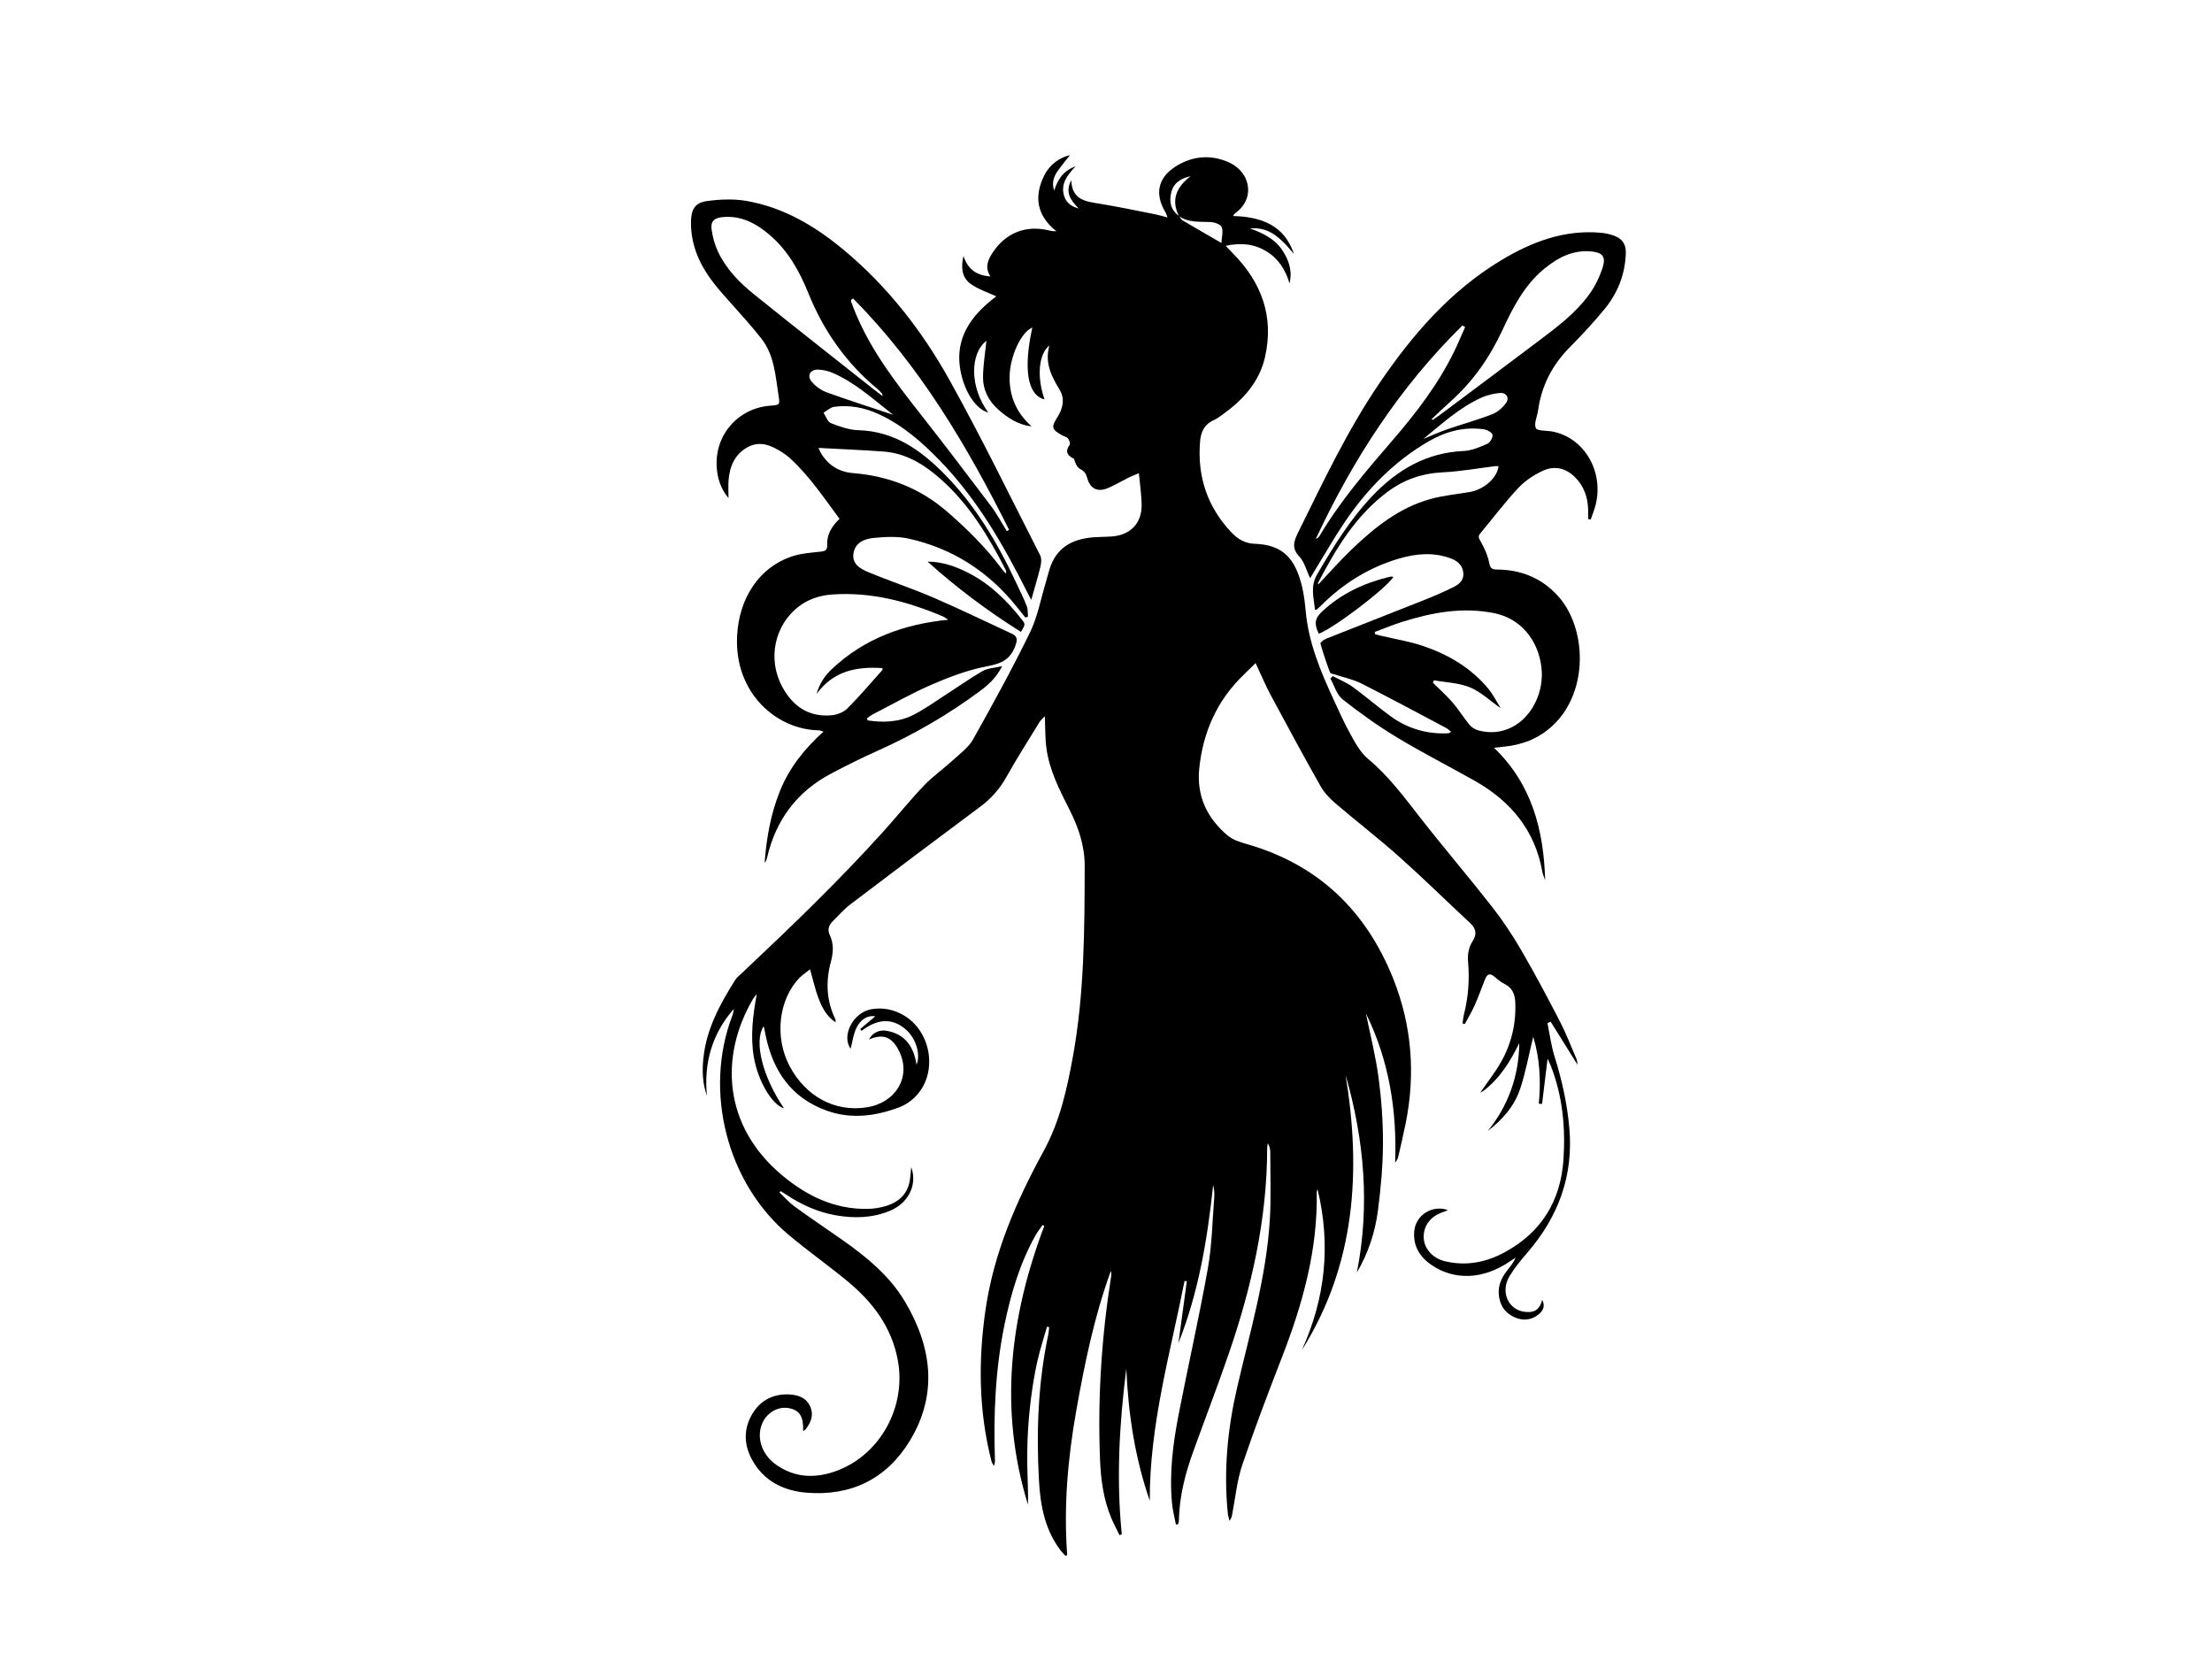
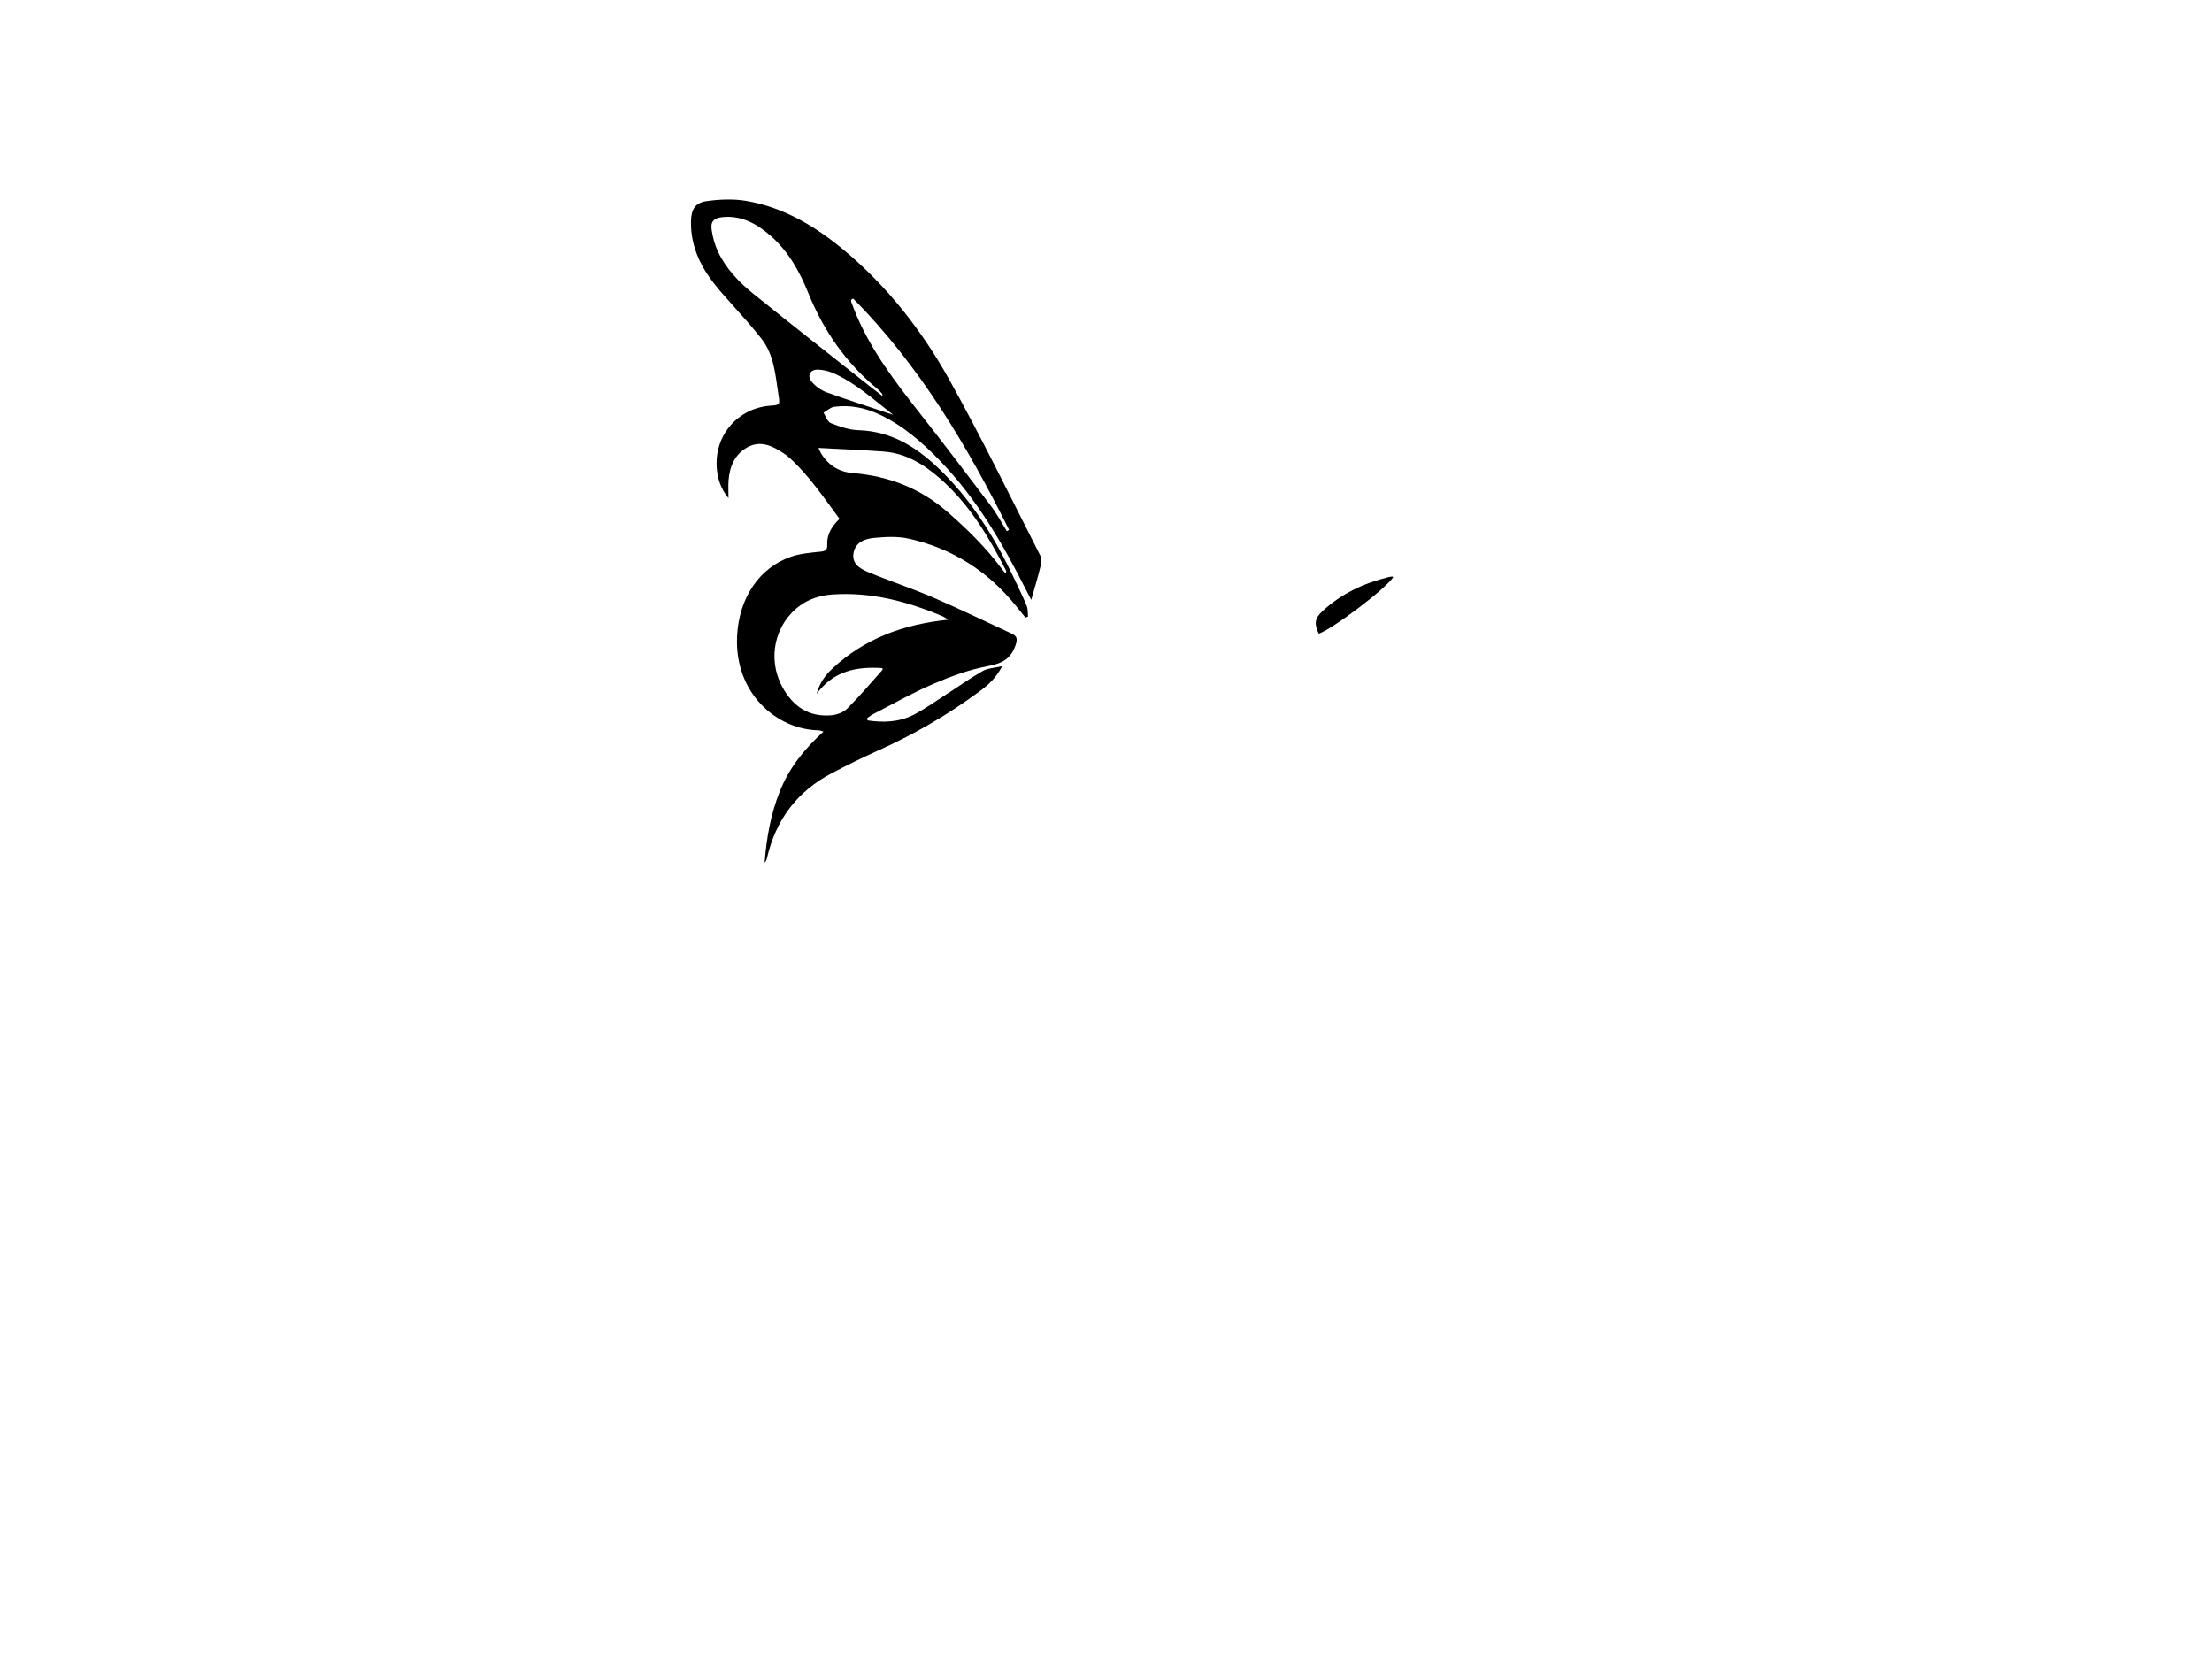
<svg xmlns="http://www.w3.org/2000/svg" id="a" viewBox="0 0 800 600.7">
-   <path d="M490.72,460.21c4.8-24.23,2.68-48-4.08-71.53,5.71,34.96,3.6,68.64-15.84,99.59,8.54-18.74,10.59-38.13,5.7-58.27-.1,.42-.3,.83-.29,1.25,.37,20.79-5.1,40.31-12.54,59.47-5.03,12.96-9.98,25.96-14.42,39.12-1.91,5.68-2.45,11.82-3.61,17.75-.14,.74-.27,1.49-.98,2.32-.21-.9-.52-1.79-.61-2.71-1.54-15.29-.11-30.37,3.34-45.29,4.64-20.11,10.58-39.98,11.85-60.72,.5-8.18,.17-16.41,.17-24.61,0-1.06-.27-2.12-.91-3.15-.07,.55-.21,1.11-.21,1.66-.02,25.81-5.66,50.59-14.03,74.82-4.06,11.76-8.52,23.38-12.74,35.08-2.89,8-4.99,16.18-5.16,24.76,0,.48-.19,.96-.29,1.44l-.79,.09c-.49-2.61-1.18-5.21-1.42-7.84-.97-10.69,.33-21.25,2.36-31.7,3.44-17.72,7.45-35.33,10.62-53.09,1.5-8.38,1.61-17.02,2.3-25.54,.12-1.5,.02-3.02-.39-4.56-2.07,19.53-5.26,38.76-12.55,57.12,1.01-7.45,2.02-14.9,3.03-22.35l-.82-.11c-5.21,26.3-12.69,52.24-12.58,79.48-5.37-15.48-7.78-31.45-8.49-47.78-2.51,19.93-3.66,39.86-1.63,59.9l-.82,.32c-.97-2-2.03-3.97-2.9-6.01-2.92-6.86-3.87-14.11-4.16-21.5-.88-22.19,.57-44.23,4.04-66.15,.09-.59,.13-1.18-.13-1.84-5.99,16.45-9.49,33.51-12.53,50.69-3.05,17.21-4.55,34.53-3.24,52.04l-.63,.25c-.58-.64-1.22-1.24-1.74-1.93-5.65-7.41-7.32-16.12-7.83-25.1-1.02-17.84-.34-35.59,3.38-53.14,.17-.82,.2-1.67,.29-2.51l-.77-.2c-1.17,4.11-2.51,8.19-3.46,12.35-.96,4.21-1.66,8.48-2.23,12.76-.58,4.37-.99,8.76-1.23,13.16-.24,4.31-.27,8.64-.2,12.96,.07,4.39,.36,8.77,.23,13.14-10.59-34.29-6.57-67.78,5.9-100.79l-.62-.31c-.86,1.23-1.82,2.41-2.55,3.71-5.64,10.06-8.87,20.97-11.19,32.19-3.35,16.18-4.04,32.56-3.49,49.02,.02,.67,0,1.34-.41,2.15-.28-.55-.68-1.08-.83-1.66-4.63-18.02-4.83-36.21-2.2-54.54,2.97-20.69,11.14-39.49,21.04-57.6,5.84-10.67,8.42-22.24,10.56-33.96,4.18-22.89,4.27-46.07,4.3-69.24,0-7.27-2.26-13.91-5.5-20.31-3.59-7.09-7.26-14.19-8.34-22.2-.49-3.65-.39-7.38-.58-11.55-.72,.76-1.42,1.3-1.85,1.99-4.06,6.63-8.24,13.18-12.04,19.96-2.42,4.33-5.51,7.82-9.48,10.77-15.74,11.69-31.4,23.49-47.02,35.35-2.32,1.76-4.25,4.04-6.35,6.1-1.44,1.41-1.92,3.07-1.03,4.94,1.54,3.24,1.27,6.43,.36,9.82-1.88,7.06-1.58,14.04,1.71,20.72,.09,.19,.01,.47,.01,1.03-3.26-2.21-4.88-5.36-6.12-8.6-1.25-3.26-1.99-6.72-3.09-10.57-1.46,1.16-2.76,1.99-3.8,3.06-7.62,7.89-9.13,21.5-3.6,31.93,5.87,11.08,16.5,16.74,27.98,14.9,10.5-1.68,15.99-11.02,11.77-20-2.56-5.43-5.82-6.76-11.06-4.51,1.23-2.34,3.59-3.68,6.54-3.13,6.59,1.22,9.69,5.75,10.68,12.24,1.55-3.63-.15-9.54-3.93-12.78-5.33-4.58-10.74-3.44-15.98,.55l-.44-.7c1.81-1.53,3.62-3.05,5.43-4.58-3.2-.44-5.42,1.5-6.7,3.98-1.25,2.42-1.56,5.32-2.21,7.74-3.44-4.65,.88-13.26,7.69-14.31,4.07-.63,7.9,.13,11.47,2.22,9.89,5.79,12.42,20.3,4.8,28.85-1.71,1.92-4.09,3.58-6.49,4.48-8.44,3.14-17.16,4.31-25.89,1.25-12.92-4.54-19.64-14.31-22.33-27.31-.21-1.01-.4-2.02-.61-3.03-.01-.06-.12-.1-.18-.16-3.49,5.53-.3,18.19,7.44,29.57-4.35-1.24-9.49-9.94-10.95-18.73-1.25-7.53-.3-14.95,1.1-22.6-.5,.67-1.08,1.3-1.5,2.02-11.98,20.63-10.66,45.83,10.83,63.67,8.89,7.39,18.85,12.18,30.68,12.01,2.3-.03,4.67-.4,6.87-1.09,5.05-1.59,8.2-4.94,8.62-10.46,.08-1.08,.21-2.15,.36-3.55,2.31,6.4-1.02,13-7.65,15.77-6.36,2.66-12.94,2.81-19.62,1.65-6.58-1.14-12.52-3.86-18.04-7.55-.62-.42-1.27-.8-1.9-1.2l-.44,.49c1.82,1.71,3.48,3.64,5.48,5.1,5.66,4.11,11.47,8,17.2,12.02,8.82,6.2,17.16,13,22.73,22.4,9.71,16.38,11.96,33.46,1.7,50.32-8.33,13.7-21.22,20.04-37.29,18.73-8.45-.69-15.73-4.31-19.9-12.22-2.9-5.49-2.9-11.22,.44-16.57,2.98-4.78,7.56-7.01,13.18-6.74,3.21,.16,6.19,1.15,7.61,4.47,1.32,3.09,.18,5.73-1.72,8.17-.18,.24-.52,.35-.88,.59,.17-5.15-1.16-7.37-4.83-8.21-3.86-.89-7.97,1.25-9.8,5.09-2.4,5.06-.53,11.35,4.6,15.1,7.02,5.12,14.76,5.23,22.47,2.29,15.61-5.95,24.82-23.13,21.85-39.64-2.19-12.18-9.12-21.28-18.34-28.88-6.93-5.71-14.29-10.91-21.17-16.68-22.29-18.68-30.78-51.79-20.48-79.02,.32-.84,.58-1.71,.59-2.64-7.86,9-10.83,19.51-9.69,31.36-1.62-4.52-1.75-9.1-1.26-13.72,1.11-10.44,5.96-19.39,11.43-28.06,.67-1.07,1.75-1.9,2.69-2.78,17.49-16.46,34.8-33.1,50.9-50.94,4.98-5.52,9.63-11.33,14.76-16.7,3.19-3.35,7.06-6.04,10.49-9.18,2.58-2.37,5.63-4.59,7.28-7.54,7.14-12.73,14.17-25.54,20.57-38.65,2.76-5.66,3.89-12.12,5.75-18.22,.63-2.06,1.06-4.2,1.86-6.19,2.82-7,8.61-9.5,15.62-10,2.07-.15,4.15-.12,6.22-.26,6.96-.49,11.11-4.87,10.92-11.81-.1-3.51-.62-7.02-1-11.08-1.59,.67-2.74,1.09-3.83,1.64-2.47,1.23-4.85,2.67-7.39,3.74-3.76,1.59-6.41,.23-7.49-3.74-.41-1.52-1.04-2.44-2.58-3.19-1.14-.56-1.72-2.24-2.18-3.65-2.34-1.16-3.38-2.55-1.53-5.14,.29-.41-.2-1.67-.67-2.27-.44-.55-1.36-.69-2.04-1.07-3.87-2.17-4.06-2.91-1.78-6.53,2.02-3.21,2.84-6.65,.79-10.03-2.94-4.83-5.42-9.67-3.67-15.94-3.98,3.17-4.55,11.58-1.75,19.47-6.15-1.48-7.74-10.85-4.41-25.97-4.08,1.66-8.07,10.39-8.22,17.57-.15,7.28,2.44,13.29,7.96,18.17-4.77-.53-8.5-2.96-11.93-5.96-3.57-3.12-5.66-7.14-5.64-11.82,.02-4.5,.81-8.99,1.22-13.16-6.1,4.72-5.97,16.99,.67,25.91-3.85-.91-7.85-6.15-9.63-13.21-3.26-12.9,3.08-21.71,12.54-28.77-3.12-1.47-6.6-2.54-9.37-4.57-3.18-2.33-3.44-6.1-2.5-10.06,1.48,4.69,4.57,7.07,9.73,7.42-2.14-3.36-.87-6.06,.83-8.63,4.7-7.13,11.99-10,20.22-8.03,.81,.19,1.64,.34,2.8,.31-7.02-5.6-8.18-12.43-4.43-20.05,2.08-4.23,5.8-6.67,9.36-7.46-1.1,1.4-2.77,3.41-4.31,5.53-1.56,2.14-2.37,4.51-1.4,7.28,1.23-3.79,3.03-7.03,7.76-8.79-3.26,3.43-5.5,6.6-4.13,10.83,.69,2.13,2.21,3.63,5.25,4.46-2.99-3.06-5.04-5.85-2.7-10.23,.25,6.99,4.97,7.63,9.87,8.42,6.9,1.11,13.74,2.57,20.6,3.92,1.33,.26,2.63,.67,4.33,1.12-.32-.86-.42-1.34-.66-1.73-4.2-6.95-2.79-12.95,4.25-17.11,5.7-3.37,11.88-3.86,17.95-1.38,8.89,3.64,10.21,13.62,2.9,18.7-.19,.13-.3,.39-.74,.99,10.24,.28,18.57,3.32,22.03,13.74-5.9-7.25-9.82-9.69-15.9-9.26,4.73,1.74,8.74,3.69,11.41,7.49,2.6,3.7,4.01,7.73,2.9,12.41-1.44-4.87-3.95-8.9-8.31-11.58-4.42-2.7-9.14-3.22-14.79-2.02,1.11,1.16,1.83,1.93,2.56,2.67,10.4,10.5,15,22.87,11.67,37.56-2.04,8.99-7.87,15.39-15.14,20.64-1.12,.81-2.25,1.67-3.49,2.22-3.36,1.5-4.58,4.28-4.86,7.66-1.04,12.56,2.56,23.54,11.24,32.78,2.33,2.48,4.98,4.1,8.55,4.22,10.46,.34,14.74,5.68,17.1,15.54,.7,2.93,1.05,5.96,1.33,8.97,1.04,11.31,5.35,21.57,10.02,31.71,2.02,4.39,4,8.82,6.36,13.03,1.71,3.05,3.53,6.36,6.15,8.53,7.48,6.21,13.12,13.9,19.03,21.46,8.46,10.82,17.4,21.26,25.86,32.08,3.87,4.94,7.37,10.23,10.53,15.66,4.89,8.42,9.47,17.03,13.94,25.68,2.29,4.43,4.07,9.13,6.06,13.71,.19,.43,.18,.96,.36,2.05-3.46-5.56-6.59-10.56-9.71-15.57l-1.19,.46c.84,4.07,1.36,8.24,2.6,12.18,2.64,8.37,4.5,16.85,5.3,25.58,1.61,17.38-3.94,32.3-15.23,45.35-2.31,2.67-4.59,5.44-6.4,8.46-3.35,5.58-.5,12.05,5.39,12.84,3.63,.49,5.52-.77,6.44-4.28,1.04,1.78,.62,3.65-1.2,5.15-2.59,2.12-5.54,2.47-8.53,1.22-3.66-1.53-5.66-4.44-5.97-8.41-.26-3.29,1.05-6.08,3.02-8.6,1.11-1.42,2.28-2.79,3.09-4.67-.77,.51-1.55,1.01-2.31,1.52-9.48,6.37-19.85,6.84-28.18,1.1-4.26-2.93-6.71-6.93-6.17-12.32,.58-5.71,6.49-9.48,12.14-7.5-.62,.27-1.03,.5-1.46,.64-4.67,1.46-7.36,4.86-7.28,9.22,.07,3.95,3.13,7.56,7.68,8.65,7.68,1.85,15,.4,21.78-3.33,13.17-7.23,20.1-18.55,21.09-33.49,.76-11.51-.31-22.8-4.5-33.65-.32-.84-.74-1.63-1.25-2.77-.7,5.75-1.34,11.04-1.99,16.33l-1.18-.05c.76-8.13,.43-16.14-2.02-24.22-1.6,6.53-2.72,12.81-4.72,18.81-2.08,6.24-6.36,11.17-11.68,15.24,7.46-9.29,11.2-19.87,11.36-31.76-3.22,6.57-6.98,12.69-12.86,17.21-.37,.28-.83,.46-1.25,.69,2.58-3.76,5.38-7.27,7.55-11.13,3.76-6.67,5.46-13.94,5.1-21.66-.14-2.91-1.13-5.13-3.88-6.49-1.3-.64-2.46-1.61-3.57-2.57-1.66-1.45-2.71-1.07-3.47,.87-1.26,3.22-2.44,6.47-3.85,9.63-1,2.26-2.32,4.38-3.49,6.57l-.81-.21c.17-1.09,.25-2.19,.52-3.26,1.55-6.18,2.05-12.44,1.5-18.78-.24-2.75,.09-5.33,1.63-7.7,1.51-2.33,1.39-4.44-.76-6.44-8.66-8.06-17.1-16.36-25.93-24.23-7.48-6.66-15.44-12.78-23.05-19.3-2.06-1.77-4.02-3.9-5.34-6.25-6.11-10.82-12.03-21.76-17.9-32.71-1.94-3.62-3.53-7.44-5.51-11.66-1.57,1.55-2.82,2.82-4.1,4.04-9.78,9.3-14.92,20.86-16.28,34.12-1.01,9.87,2.83,17.97,10.31,24.23,1.9,1.58,4.58,2.41,7.03,3.11,25.79,7.4,43.08,24.17,52.85,48.72,6.74,16.93,8.08,34.56,4.42,52.48-.79,3.89-1.7,7.76-2.59,11.63-.18,.79-.5,1.54-1.17,2.3,.7-18.84-2.19-36.92-10.56-53.93,1.56,7.72,3.52,15.39,4.56,23.18,1.05,7.94,1.64,16.01,1.6,24.02-.04,8.01-.79,16.05-1.81,24-1.03,7.96-3.54,15.57-7.69,22.56ZM426.4,78.17c-3.04-6.02-.8-10.59,4.18-14.46-3.55,.78-6.2,2.47-7.02,6.02-.77,3.32-.1,6.29,2.89,8.39,.39,.52,.67,1.23,1.19,1.54,4.4,2.61,8.85,5.16,14.12,8.21,.1-2.39,.71-4.39,.05-5.8-.48-1.03-2.61-1.71-4.04-1.78-3.91-.2-7.89,.31-11.37-2.12Z" />
  <path d="M313.78,260.51c5.67,.85,11.33,.65,16.53-1.98,3.98-2.01,7.63-4.66,11.39-7.08,4.56-2.93,8.98-6.09,13.67-8.79,1.82-1.05,4.22-1.09,7.08-1.77-2.21,4.3-5.06,6.81-8.16,9.1-11.57,8.57-23.95,15.71-37.1,21.59-5.59,2.5-11.09,5.25-16.51,8.1-12.46,6.55-20.1,16.84-23.27,30.51-.15,.64-.36,1.26-.88,1.81,.67-8.88,2.18-17.57,5.53-25.91,3.37-8.4,8.83-15.27,15.77-21.53-.93-.26-1.32-.46-1.71-.47-15.06-.2-30.65-13.31-29.53-34.26,.72-13.57,7.95-24.54,19.55-28.54,3.37-1.16,7.08-1.42,10.66-1.81,1.73-.19,2.46-.62,2.37-2.46-.19-3.8,1.7-6.75,4.46-9.41-5.72-7.69-10.98-15.6-18.06-22.04-.76-.69-1.62-1.3-2.48-1.87-3.9-2.53-8.06-4.47-12.61-2.05-4.66,2.49-6.58,6.91-6.98,12-.16,2-.03,4.02-.03,6.48-2.91-3.51-4.04-7.33-4.27-11.36-.68-11.62,7.82-21.2,19.4-22.07,3.44-.26,3.51-.27,2.96-3.75-1.12-7.14-1.51-14.58-6.24-20.57-3.42-4.33-7.12-8.45-10.81-12.56-4.39-4.89-8.79-9.75-11.59-15.81-2.06-4.48-3.13-9.13-3.01-14.06,.1-4.16,1.46-6.63,5.58-7.21,4.71-.67,9.7-.89,14.36-.1,13.46,2.3,24.87,9.07,35.24,17.69,15.89,13.21,28.43,29.34,38.38,47.22,11.54,20.74,21.93,42.11,32.72,63.27,.57,1.11,.4,2.81,.09,4.11-.92,3.82-2.08,7.59-3.32,11.99-.65-1.25-1.07-2.02-1.47-2.81-8.61-17.1-18.09-33.62-31.54-47.51-6.46-6.67-13.4-12.76-21.92-16.74-5.19-2.42-10.68-3.54-16.38-2.74-1.34,.19-2.55,1.39-3.81,2.12,.86,1.3,1.45,3.31,2.65,3.77,3.16,1.24,6.57,2.45,9.91,2.55,12.82,.37,22.32,6.96,30.87,15.57,11.3,11.37,19.36,24.9,26.1,39.3,1.35,2.89,2.79,5.76,3.97,8.72,.46,1.15,.32,2.53,.45,3.81l-.93,.36c-1.1-1.36-2.21-2.73-3.31-4.09-10.16-12.63-23.13-20.95-38.93-24.46-4.04-.9-8.44-.64-12.61-.25-3.27,.31-6.69,1.62-7.33,5.51-.66,3.99,2.57,5.71,5.49,6.92,7.73,3.21,15.7,5.83,23.39,9.14,9.5,4.09,18.81,8.65,28.21,12.98,2.13,.98,2.32,1.99,1.47,4.38-1.78,4.99-5,6.49-10.03,7.44-6.8,1.28-13.47,3.75-19.86,6.5-7.44,3.2-14.52,7.25-21.75,10.96-.73,.38-1.37,.93-2.05,1.4l.23,.75Zm29.18-36.4c-.7-.43-1.37-.97-2.12-1.28-12.71-5.36-25.81-8.83-39.77-7.86-4.29,.3-8.32,1.51-11.84,4.09-9.08,6.68-11.79,19.15-6.34,29.25,3.82,7.1,9.59,11.08,17.85,10.34,1.99-.18,4.33-1.07,5.71-2.45,4.44-4.44,8.5-9.25,12.69-13.93,.08-.09,.01-.32,.01-.67-9.37-.65-17.78,1.02-23.8,9.33,.97-3.75,3.02-6.68,5.65-9.13,11.73-10.96,25.89-16.1,41.94-17.7Zm-23.75-80.85c-.13-.62-.11-.82-.2-.92-.53-.57-1.03-1.17-1.63-1.66-11.37-9.39-19.52-21.05-25.04-34.7-3.16-7.81-7.22-15.13-13.7-20.78-4.96-4.31-10.46-7.36-17.35-6.69-3.06,.3-4.36,1.57-3.92,4.56,.4,2.69,1.13,5.43,2.28,7.89,2.92,6.22,7.64,11.11,12.9,15.35,14.18,11.44,28.52,22.67,42.8,33.98,1.18,.93,2.39,1.84,3.87,2.97Zm-23.2,18.69c.26,.54,.57,1.39,1.04,2.15,2.65,4.24,6.48,6.57,11.48,6.98,12.76,1.05,24.14,5.4,33.91,13.86,7.2,6.24,13.96,12.87,19.68,20.52,.49,.66,1.03,1.27,1.55,1.91,.3-.51,.28-.84,.14-1.11-6.27-12.29-13.34-24.03-23.86-33.25-5.88-5.16-12.41-9.15-20.45-9.73-7.7-.56-15.43-.87-23.49-1.31Zm12.54-54l-.72,.44c0,.25-.07,.52,.01,.74,.61,1.61,1.21,3.23,1.89,4.82,5.54,13.02,14.01,24.12,22.67,35.14,8.8,11.19,17.42,22.52,26,33.89,2.16,2.86,3.84,6.07,5.75,9.12l.79-.52c-15.14-30.33-32.29-59.31-56.38-83.62Zm14.48,42.05c-7.44-5.79-13.91-11.8-22.12-15.26-1.55-.65-3.31-1.01-4.99-1.08-2.88-.12-4.19,2.19-2.34,4.39,1.37,1.63,3.35,3.08,5.34,3.8,7.73,2.81,15.57,5.29,24.11,8.15Z" />
-   <path d="M574.37,187.71c0-1.17,.03-2.33,0-3.5-.15-4.48-1.52-8.46-4.77-11.68-3.39-3.36-7.51-4.22-11.67-2.27-3.21,1.51-6.41,3.6-8.81,6.18-4.88,5.23-9.2,10.98-13.79,16.48-.91,1.1-.47,1.73,.17,2.87,1.32,2.33,2.51,4.87,3.02,7.47,.38,1.91,.76,2.68,2.78,2.69,8.71,.03,16.19,3,22.14,9.54,11.98,13.15,11.39,41.76-8.82,51.66-2.07,1.01-4.35,1.7-6.6,2.22-2.25,.52-4.58,.64-7.69,1.04,13.77,13.23,17.97,29.87,18.5,47.88-.35-1.02-.83-2.01-1.02-3.06-2.68-15.07-11.5-25.57-24.51-32.91-9.33-5.26-18.89-10.12-28.04-15.65-6.86-4.14-13.43-8.83-19.72-13.8-2.12-1.68-2.96-4.97-4.39-7.52l.87-.86c2.43,1.29,5.05,2.33,7.25,3.94,4.68,3.4,9.04,7.23,13.72,10.62,5.68,4.1,12.11,6.19,19.17,6.16,.6,0,1.21-.01,1.81-.09,.22-.03,.42-.26,.81-.52-.6-.48-1.07-.98-1.64-1.29-10.22-5.41-20.4-10.9-30.72-16.12-2.97-1.5-6.34-2.19-9.53-3.26-.65-.22-1.7-.31-1.86-.72-1.29-3.46-2.48-6.96-3.48-10.51-.1-.36,1.17-1.37,1.97-1.69,11.71-4.66,23.46-9.22,35.17-13.88,3.68-1.46,7.34-3.03,10.89-4.78,2.02-1,3.9-2.43,3.65-5.15-.25-2.76-2.05-4.33-4.43-5.23-6.26-2.39-12.61-1.8-18.84,.02-10.83,3.18-20.13,8.99-28.12,16.93-.49,.49-.99,.96-1.5,1.42-.11,.1-.32,.09-.77,.19-.37-4.36-1.82-8.38,.81-12.86,5.91-10.09,11.97-19.99,20.12-28.5,9.02-9.42,19.5-15.49,32.87-16.09,2.89-.13,5.82-1.4,8.53-2.59,.99-.43,2.06-2.26,1.89-3.25-.14-.84-1.94-1.83-3.11-2-7.12-1.01-13.77,.76-19.89,4.3-12.51,7.22-22.36,17.33-30.41,29.19-3.77,5.57-7.1,11.43-10.63,17.17-.61,1-1.21,2-1.93,3.18-1.36-2.85-2.05-5.86-3.87-7.79-2.91-3.07-2.03-5.58-.48-8.71,9.1-18.43,17.87-37.04,29.48-54.1,11.86-17.43,25.49-33.18,43.76-44.24,11.2-6.78,23.12-11.34,36.57-10.04,1.69,.16,3.42,.59,4.99,1.24,2.54,1.06,3.8,3.06,3.73,5.93-.19,7.65-2.84,14.43-7.59,20.27-3.97,4.88-8.31,9.49-12.73,13.98-6.29,6.38-10.19,13.86-11.4,22.74-.3,2.21-1.58,4.76-.83,6.45,.47,1.07,3.87,.84,5.95,1.23,11.38,2.14,18.61,14.16,15.75,26.28-.45,1.89-1.23,3.7-1.85,5.54l-.93-.16Zm-77.16,40.81l.12,.83c.63,.16,1.27,.33,1.9,.49,5.28,1.26,10.7,2.11,15.8,3.87,9.01,3.11,17.1,7.91,23.27,15.38,1.75,2.12,2.98,4.66,4.46,7.02-3.84-2.69-7.15-5.91-11.12-7.55-4.02-1.66-8.69-1.77-13.07-2.56l-.29,.94c2.38,2.36,4.91,4.59,7.09,7.11,2.19,2.54,3.95,5.46,6.09,8.05,.77,.93,2.03,1.7,3.21,2.02,4.14,1.12,8.23,.8,12.1-1.14,7.34-3.68,11.85-12.98,10.68-21.93-1.32-10.05-7.75-17.4-16.93-19.29-11.45-2.36-22.51-.31-33.42,3.12-3.34,1.05-6.59,2.41-9.88,3.64Zm20.57-76.95l.27,.33c.96-.66,1.96-1.29,2.89-1.99,11.69-8.74,23.39-17.47,35.04-26.26,6.9-5.21,13.92-10.36,18.99-17.48,2.05-2.89,3.65-6.27,4.71-9.66,1.17-3.75-.26-5.23-4.17-5.59-6.68-.61-12.05,2.2-17.02,6.28-7.25,5.95-11.34,14.06-15.18,22.3-4.55,9.76-10.57,18.4-18.62,25.6-2.35,2.11-4.62,4.31-6.92,6.47Zm24.19,17.03c-.33-.02-.67-.1-.99-.06-6.4,.78-12.79,1.95-19.21,2.26-7.45,.36-13.99,2.62-19.92,7.04-11.58,8.61-18.71,20.59-25.22,33.06-.04,.08,.12,.27,.18,.41,3.96-4.18,7.76-8.53,11.91-12.51,8.34-8,17.29-15.24,28.71-18.37,4.55-1.25,9.32-1.71,14-2.49,5.22-.87,10.01-5.04,10.54-9.34Zm-12.07-50.37l-1.01-.51c-22.67,22.25-39.6,48.47-53,77.14,.69-.22,1.1-.65,1.39-1.15,7.41-12.47,16.81-23.43,26.24-34.36,8.61-9.97,16.61-20.36,22.41-32.27,1.42-2.9,2.65-5.9,3.96-8.85Zm-15.15,40.51c2.84-1.16,5.62-2.45,8.52-3.45,5.45-1.89,11.03-3.41,16.41-5.49,1.94-.75,3.78-2.41,5.02-4.12,1.32-1.82,.05-3.77-2.22-3.57-2.19,.19-4.45,.7-6.46,1.58-8.05,3.55-14.47,9.51-21.27,15.06Z" />
-   <path d="M335.46,203.08c5.34,.03,10.17,1.74,14.79,4.1,7.86,4.02,13.97,10.06,19.36,16.93,1.27,1.61,1.23,1.64-.37,4.4-11.96-7.51-23.23-15.91-33.77-25.43Z" />
  <path d="M503.89,208.69c-2.78,4.25-21.35,18.37-26.93,20.47-1.77-3.67-1.46-5.58,1.32-8.15,6.82-6.34,14.96-10.13,23.91-12.33,.42-.1,.85-.17,1.27-.2,.14-.01,.29,.13,.43,.21Z" />
</svg>